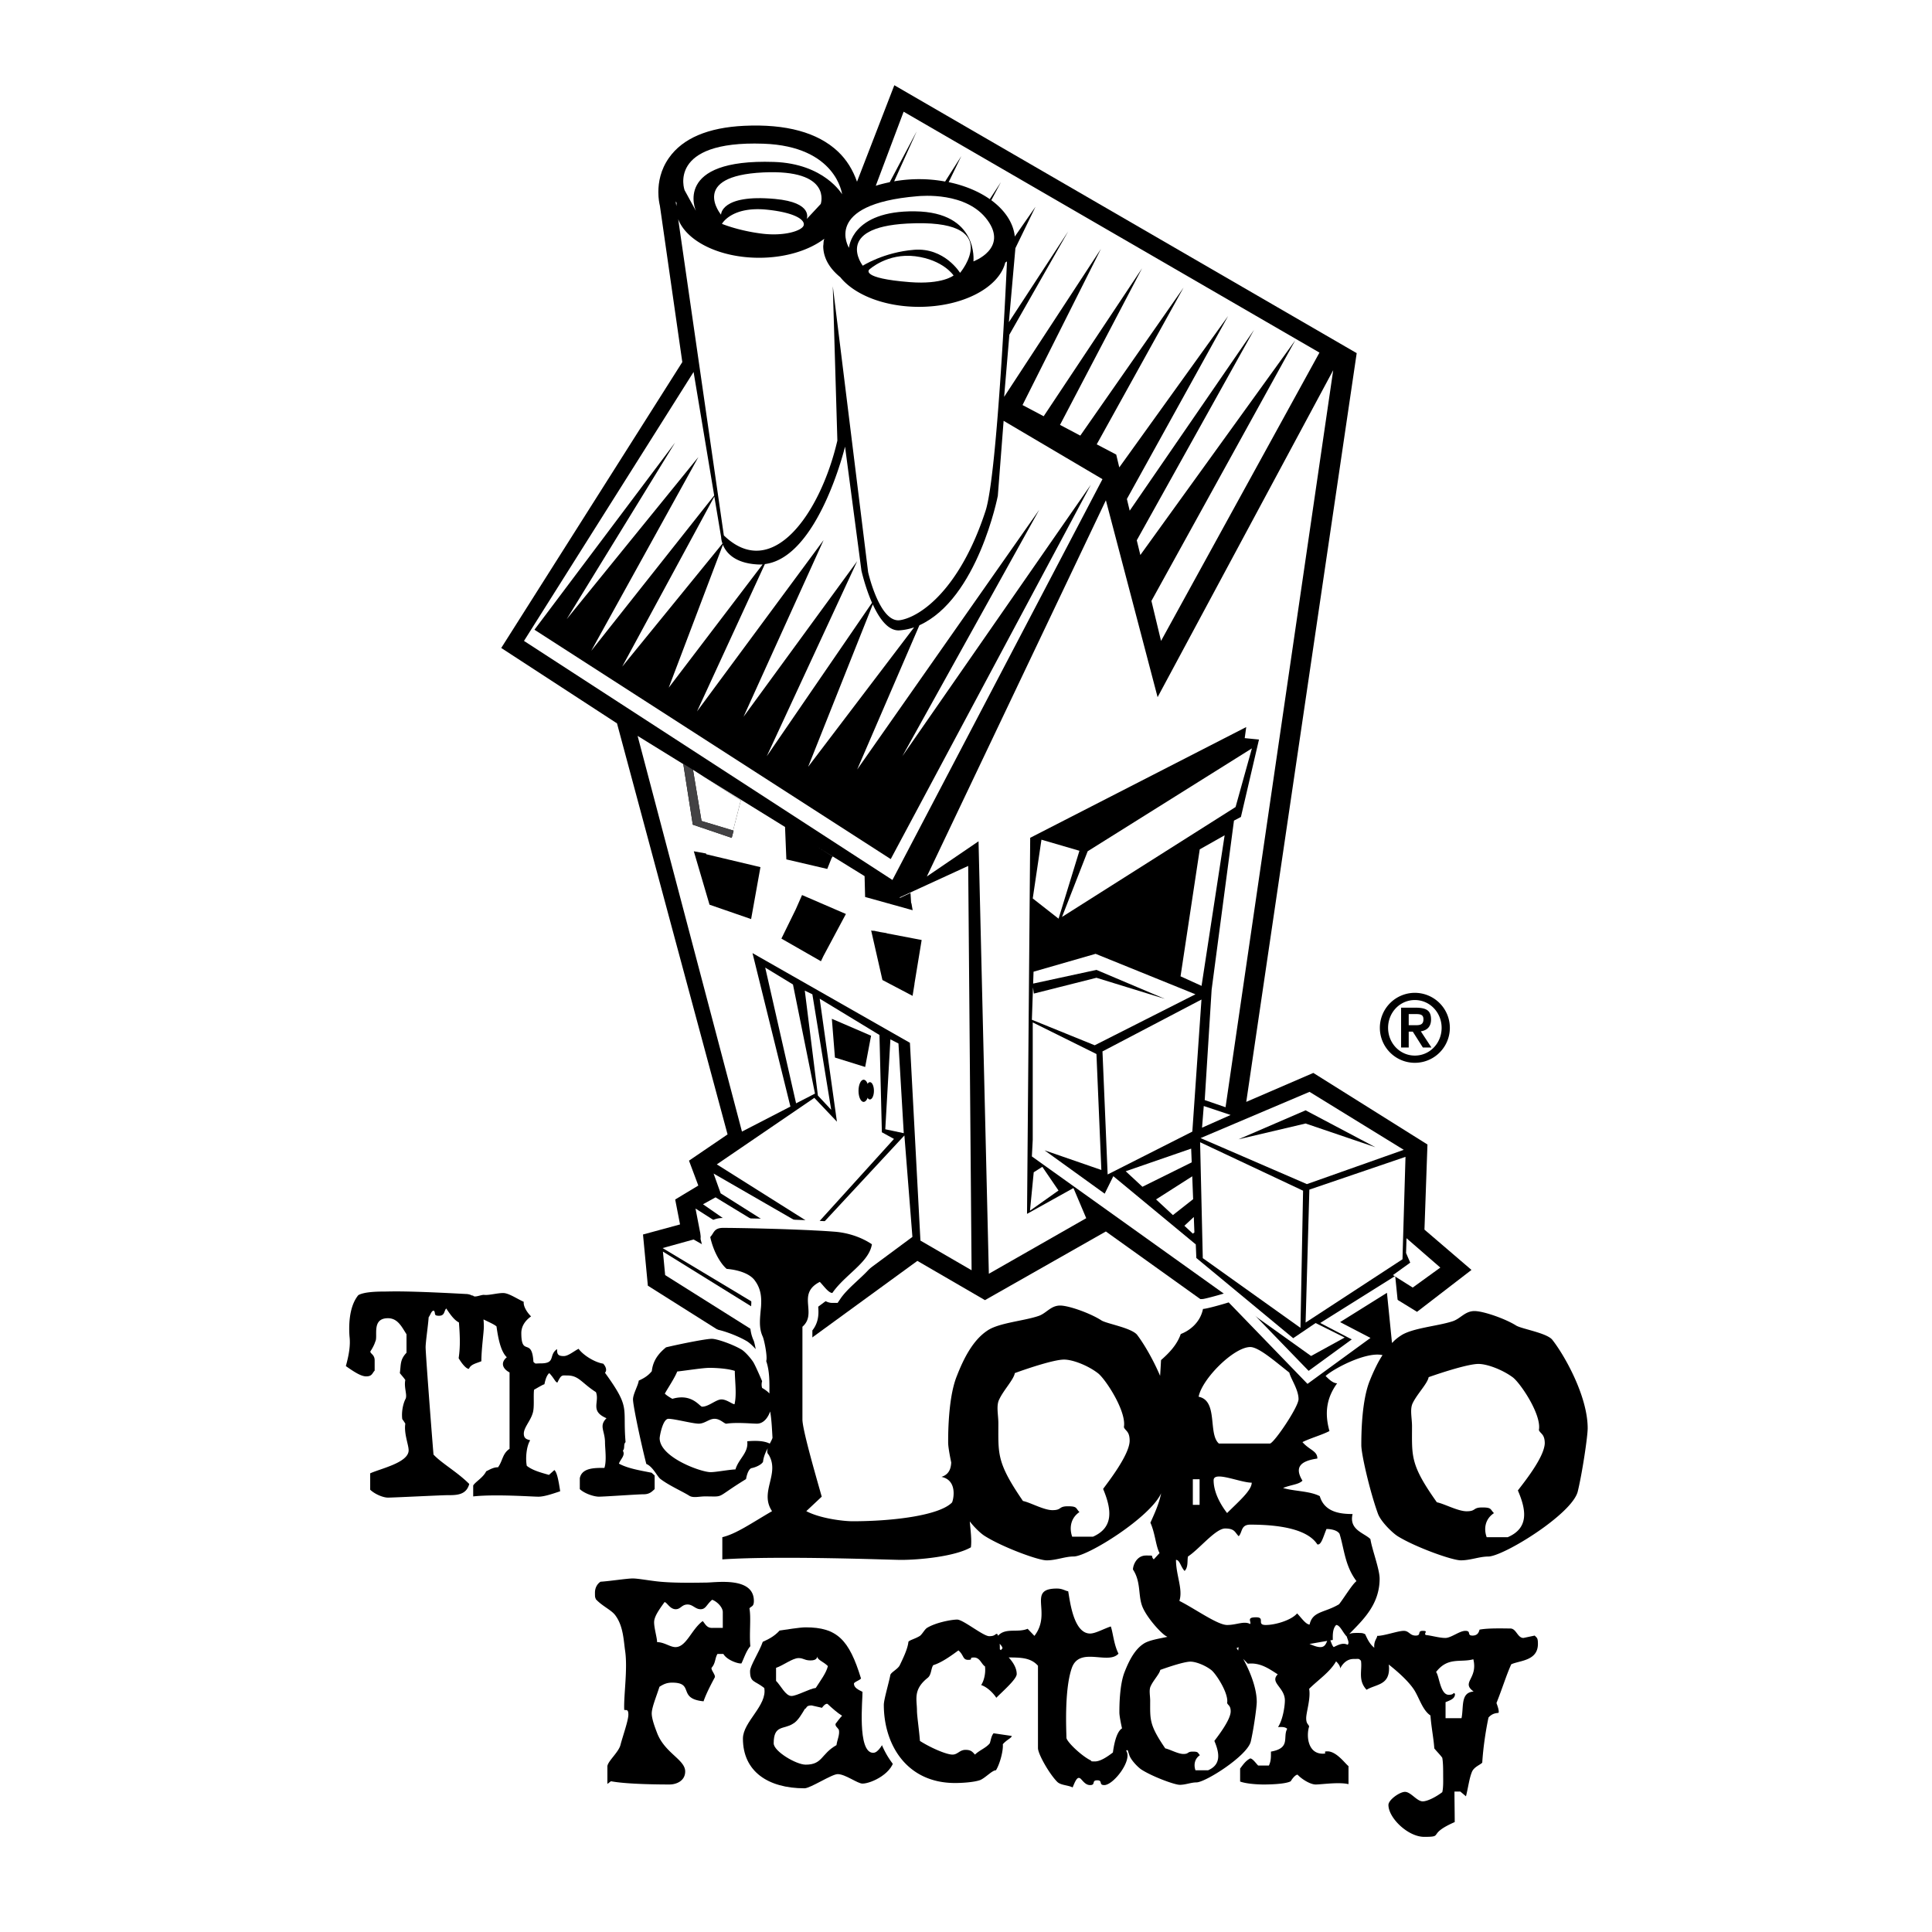
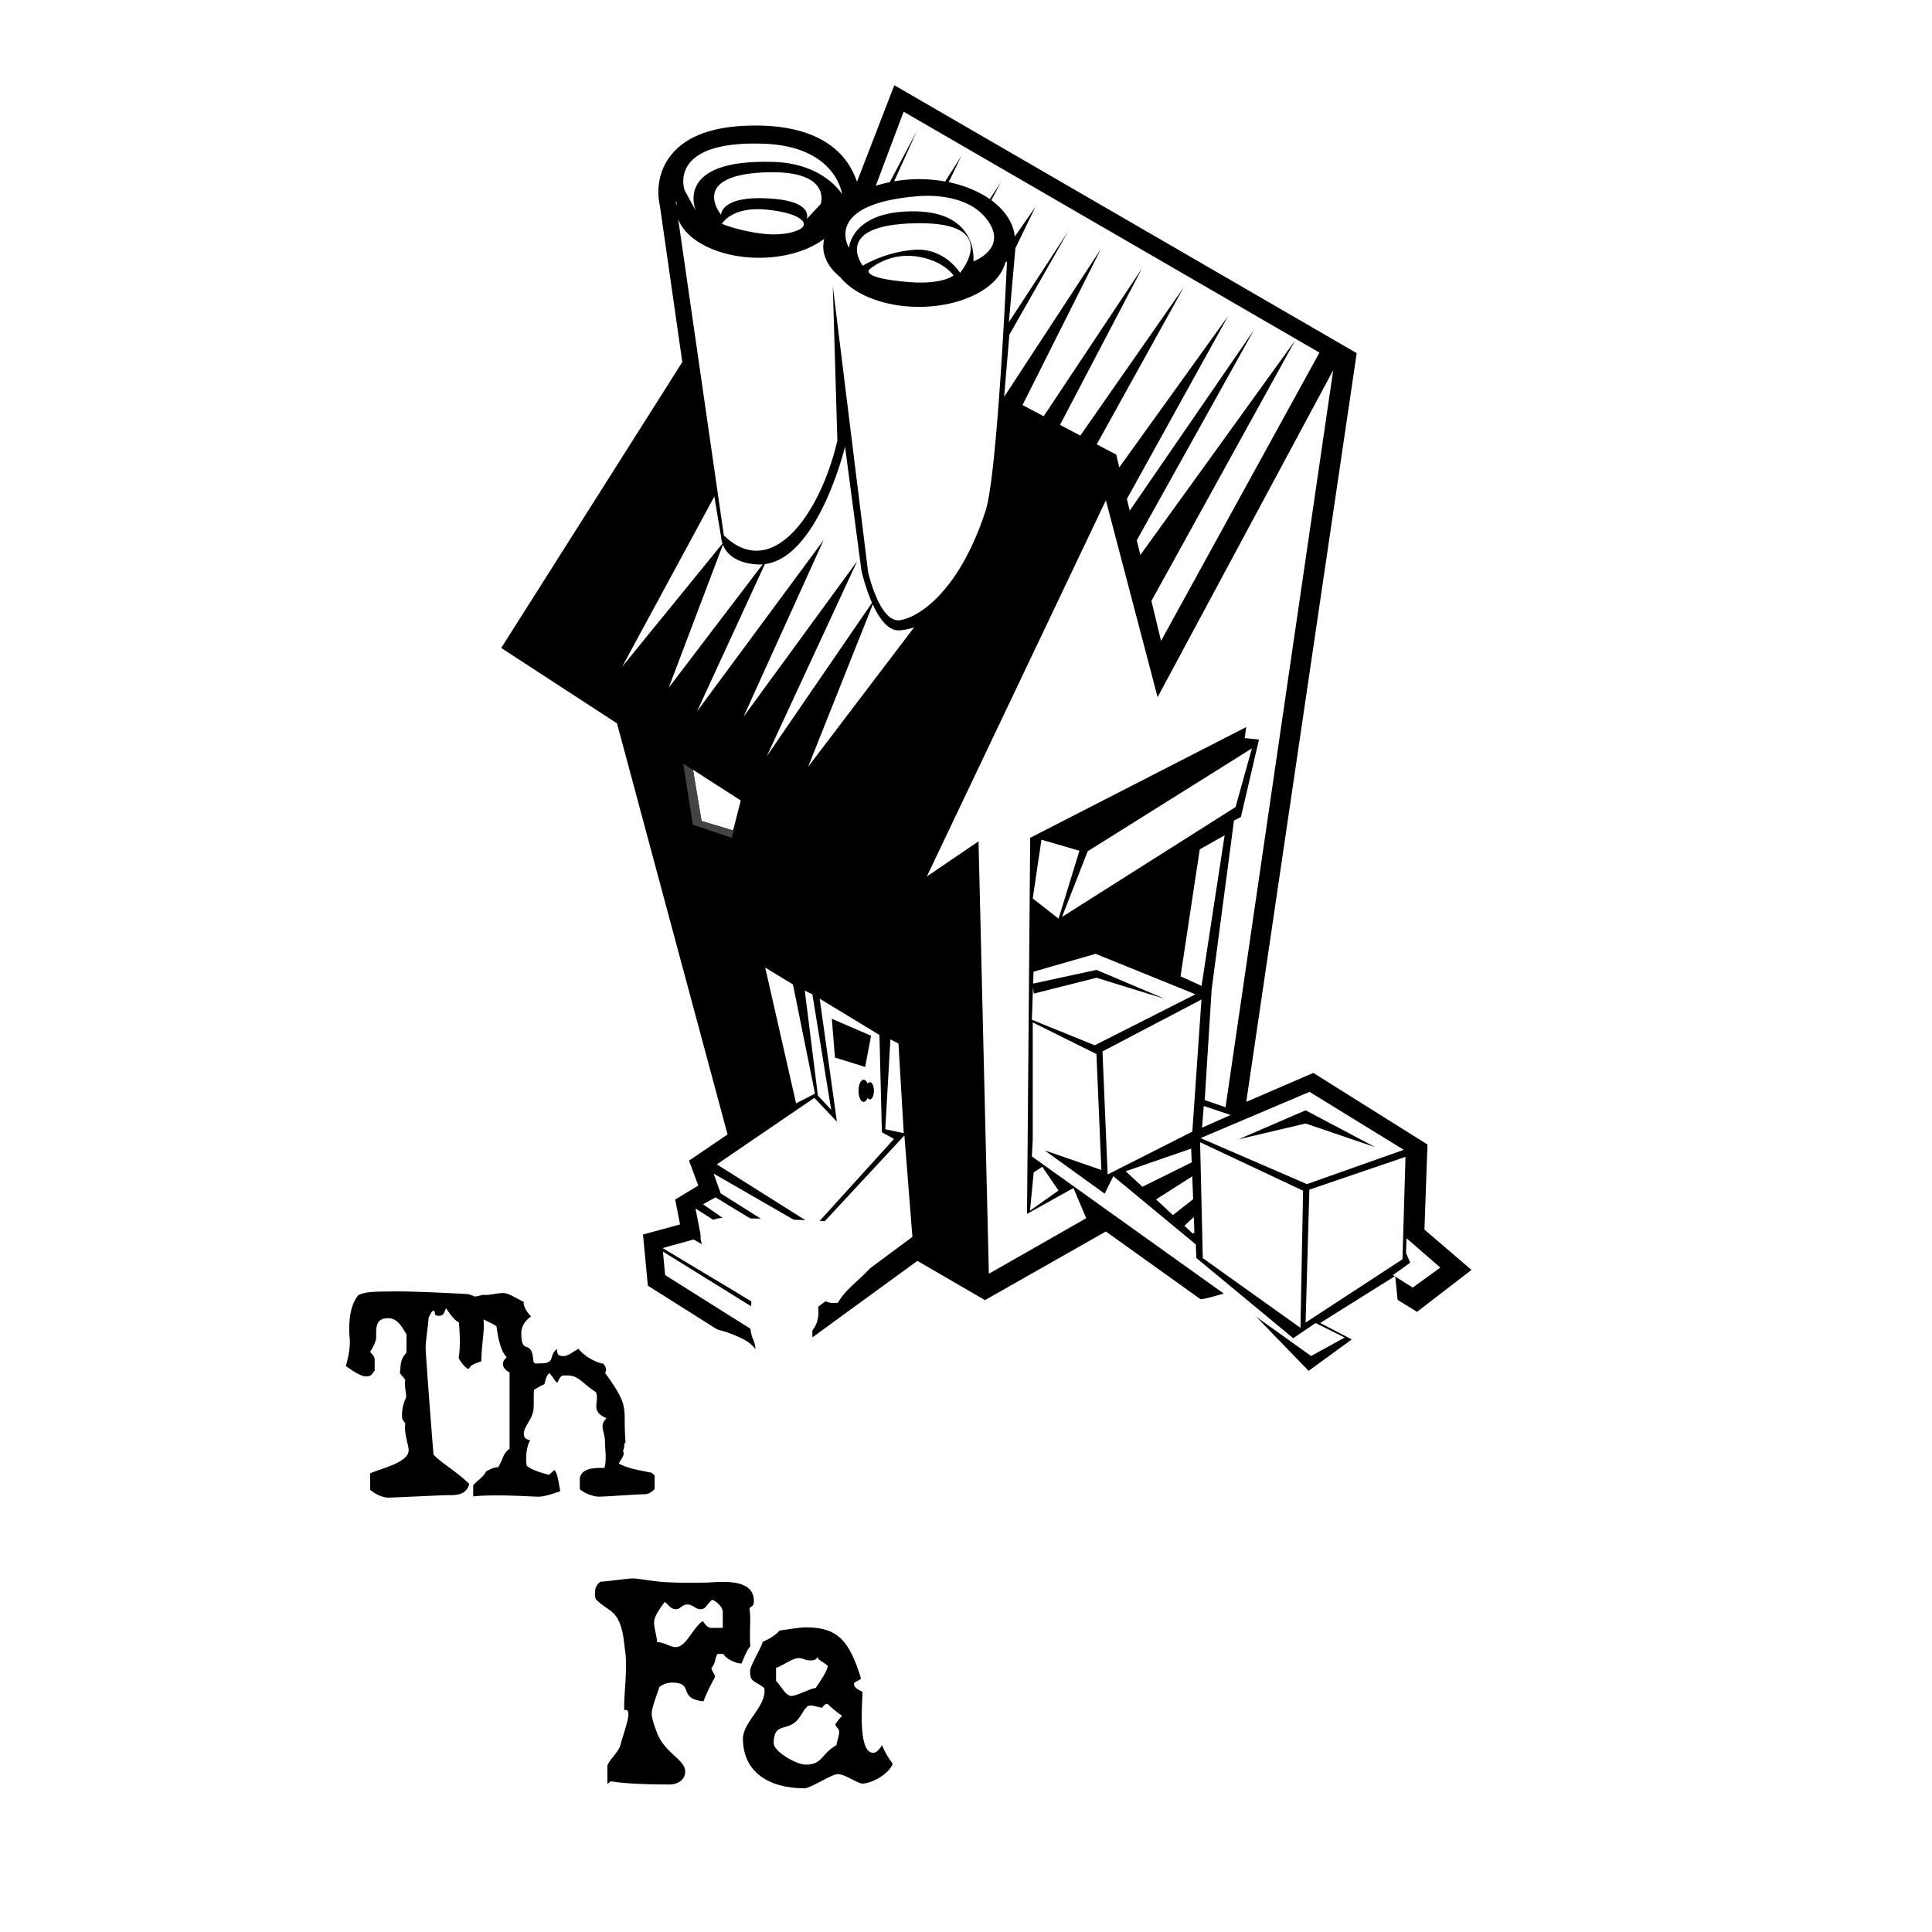
<svg xmlns="http://www.w3.org/2000/svg" width="2500" height="2500" viewBox="0 0 192.756 192.756">
  <g fill-rule="evenodd" clip-rule="evenodd">
    <path fill="#fff" d="M0 0h192.756v192.756H0V0z" />
    <path d="M85.504 18.127c-.405-1.156-1.028-2.185-1.904-3.011-2.022-1.902-5.17-2.762-9.36-2.564-3.597.172-6.12 1.244-7.491 3.188-.853 1.201-1.064 2.457-1.064 3.421 0 .664.093 1.108.154 1.375.008.035 2.06 14.371 2.235 15.589L50.008 64.648s10.496 6.835 11.55 7.523c.334 1.289 11.031 41.009 11.031 41.009l-3.848 2.619.929 2.484-2.307 1.391.485 2.488-3.696 1.004.485 5.107 12.588 7.945 14.301-10.42 6.744 3.916s10.363-5.889 12.062-6.85c1.721 1.229 20.574 14.727 20.574 14.727l7.346-4.033s-3.473-1.793-3.662-1.889c1.75-1.172 2.984-1.998 3.861-2.588l2.926 1.801 5.432-4.182-4.691-4.021c.053-1.398.299-8.492.299-8.492l-11.387-7.141s-4.514 1.953-6.691 2.889c.672-4.549 11.018-74.701 11.018-74.701l-46.13-26.73-3.723 9.623z" />
    <path d="M71.938 21.42s-3.218-3.858 4.205-4.217c6.938-.333 5.743 3.146 5.743 3.146l-1.4 1.502s.702-1.643-3.151-2.002c-5.44-.502-5.397 1.571-5.397 1.571zM86.08 26.51s-2.95-3.807 4.424-4.205c9.875-.529 5.282 4.918 5.282 4.918s-1.551-2.541-4.584-2.301c-3.027.241-5.122 1.588-5.122 1.588zM81.433 125.57l-1.478 1.385-9.816-6.805 1.252-.691 10.042 6.111zM79.312 129.387l-2.575 1.515-10.63-6.381 3.092-.857 10.113 5.723zM103.906 83.776l-.869 5.862 2.576 2.018 2.082-6.774-3.789-1.106zM87.985 112.967l-.241-9.707-5.963-3.621L83.5 111.91l-2.254-2.377-9.729 6.637 9.787 6.166 7.888-8.705-1.207-.664zm-4.683-7.455l-.308-3.867 3.914 1.688-.59 3.119-3.016-.94zm3.49 4.183c-.22 0-.404-.385-.404-.865 0-.479.184-.865.404-.865.22 0 .401.387.401.865-.001.481-.182.865-.401.865zM119.734 113.961l.268 11.564 9.746 6.955.26-13.683-10.274-4.836zM109.307 95.164l-6.19 1.783-.041 1.186 6.317-1.367 6.828 2.892-6.828-2.105-6.245 1.576-.086-.619-.111 3.232 6.268 2.545 10.051-5.086-9.963-4.037z" fill="#fff" />
-     <path d="M96.596 86.395l-6.852 3.146.063.034 1.034-.486.063 1.008.027.004.125.711-4.744-1.321-.052-2.08-4.825-2.982 1.642 1.024-.103.145-.438 1.095-4.081-.952-.132-3.234-8.094-5.003 3.678 2.364-.766 2.987-2.933-.879 2.983.904-.188.716-3.884-1.319-.946-6.041-4.56-2.816 10.412 39.478 4.834-2.496-3.783-15.31 15.707 8.949 1.048 19.732 5.104 2.961-.339-40.339zm-21.657 5.302l-4.15-1.436-1.567-5.328 1.222.22.019.075 5.407 1.286-.931 5.183zm6.967 4.206l-3.945-2.259 1.438-2.934.622-1.412 4.375 1.89-2.252 4.214-.238.501zm9.327 2.265h.008l-.193 1.189-3.007-1.58-1.125-4.942.223.041-.002-.017.672.131.655.108v.019l3.49.667-.721 4.384z" fill="#fff" />
    <path fill="#fff" d="M69.992 81.91l.217.064 2.933.879.766-2.987-3.678-2.365-1.089-.7.851 5.109z" />
    <path d="M87.136 92.859l.002.016.67.115-.672-.131z" />
    <path d="M72.083 54.23a2.107 2.107 0 0 1-.134-.634l-.68-4.057-9.191 16.971 10.005-12.28z" fill="#fff" />
-     <path d="M100.131 41.985l-.578 7.482s-1.994 10.262-7.824 12.915l-6.208 14.389 18.163-25.908-13.659 24.588 18.805-27.087-19.962 37.347-35.546-22.883 14.034-18.673-10.82 17.621L69.677 45.6 58.989 64.931l12.266-15.495-2.056-12.326-16.92 26.834 36.76 23.851 20.955-39.989-9.863-5.821z" fill="#fff" />
    <path d="M76.084 56.313a4.547 4.547 0 0 1-.535 0c-2.283-.136-3.119-1.202-3.425-1.96l-5.407 14.262 9.367-12.302zM91.202 62.589a5.61 5.61 0 0 1-1.477.303c-1.124.065-2.015-1.207-2.646-2.595l-6.452 16.209 10.575-13.917zM82.172 53.885l-7.987 17.622L85.52 55.99l-9.019 19.46 10.5-15.31c-.688-1.563-1.056-3.21-1.056-3.21L84.31 44.562s-2.666 11.04-7.997 11.716l-6.772 14.7 12.631-17.093zM103.135 116.957l-.373 3.834 2.845-2.014-1.613-2.363-.859.543zM122.182 83.337l-2.483 1.403-1.916 12.668 2.096.953 2.303-15.024zM130.652 108.934l-10.871 4.613 10.609 4.592 9.664-3.42-9.402-5.785zm-.392 3.158l-6.695 1.576 6.695-2.891 6.961 3.682-6.961-2.367zM131.258 132l-2.235 1.512-9.664-8.002-.056-1.354-8.227-6.808-.861 1.746-6-4.326 5.668 1.961-.49-11.569-6.356-3.152v11.705l-.086 1.664 27.856 19.91 3.353-1.84-2.902-1.447zM140.328 123.537l-.045 1.477.416.961-1.726 1.242 1.974 1.244 2.754-1.994-3.373-2.93z" fill="#fff" />
    <path d="M104.291 82.887l4.377 1.049 16.408-9.888h-2.416l-18.369 8.839z" />
    <path d="M90.155 11.145l-2.78 7.39c.444-.143.914-.257 1.396-.359l2.694-5.083-2.255 4.997a14.602 14.602 0 0 1 2.482-.216c.902 0 1.776.084 2.603.238a728.97 728.97 0 0 1 1.616-2.539l-1.262 2.6c1.594.332 2.997.924 4.102 1.695l1.109-1.694-.957 1.801c1.338.986 2.199 2.242 2.344 3.625l2.066-2.974-2.006 4.132-.652 7.386 5.92-9.062-5.871 10.311-.521 6.199 9.656-14.758-7.822 15.578 2.111 1.117 9.816-14.762-8.188 15.625 2.025 1.069 10.301-14.765-8.662 15.636 1.945 1.021.305 1.279 10.859-15.104-10.1 18.255.281 1.169 12.408-18.046-11.703 20.999.357 1.467 15.455-21.419-14.35 26.002.959 3.989 15.805-28.765-41.486-24.034zM72.029 22.334s.949-1.785 4.516-1.412c2.846.298 3.789 1.043 3.638 1.56-.146.524-1.896 1.121-4.222.821-2.329-.297-3.932-.969-3.932-.969z" fill="#fff" />
    <path d="M84.703 24.727s.23-3.727 6.589-3.642c6.37.078 5.827 4.994 5.827 4.994s3.49-1.273 1.393-4.126c-2.09-2.851-6.593-2.406-6.978-2.377-9.554.793-6.831 5.151-6.831 5.151zM68.299 18.97s-1.789-4.964 7.861-4.633c7.299.251 7.856 5.048 7.856 5.048s-1.772-3.066-6.804-3.229c-10.131-.332-7.783 4.878-7.783 4.878l-1.13-2.064zM86.724 26.897s1.798-1.676 4.59-1.331c2.794.356 3.824 1.917 3.824 1.917s-1.094.918-4.358.666c-5.011-.393-4.056-1.252-4.056-1.252zM79.426 110.078l1.886-.969-2.197-10.888-2.769-1.686 3.08 13.543zM88.835 103.699l-.51 8.969 1.843.389-.529-8.948-.804-.41zM80.295 98.836l1.307 10.469 1.328 1.422-1.88-11.526-.755-.365zM90.232 113.283l-8.609 9.268.649 2.695-2.252 2.1-.065 1.842-2.966 2.107.196 2.365 13.846-10.254-.799-10.123z" fill="#fff" />
-     <path fill="#fff" d="M81.241 122.875l.455 2.371-9.794-6.185-.706-1.975 10.045 5.789zM79.697 127.15l-.128 1.975-9.616-5.648-.562-2.901 10.306 6.574zM66.14 124.871l.222 2.346 10.563 6.646-.319-2.502-10.466-6.49z" />
+     <path fill="#fff" d="M81.241 122.875l.455 2.371-9.794-6.185-.706-1.975 10.045 5.789M79.697 127.15l-.128 1.975-9.616-5.648-.562-2.901 10.306 6.574zM66.14 124.871l.222 2.346 10.563 6.646-.319-2.502-10.466-6.49z" />
    <path d="M86.164 109.938c.287 0 .516-.496.516-1.104 0-.613-.229-1.113-.516-1.113-.284 0-.51.5-.51 1.113 0 .607.226 1.104.51 1.104z" />
    <path fill="#434244" d="M73.004 83.595l.188-.717-2.983-.904-.217-.064-.851-5.109-.972-.6.006.034.946 6.041 3.883 1.319z" />
    <path fill="#fff" d="M110.51 117.176l8.449-4.276.912-13.177-9.877 5.177.318 7.536.126 3.037.072 1.703zM140.227 115.42l-9.592 3.268-.375 13.263 9.668-6.314.023-.871.043-1.477.233-7.869zM108.518 84.93l-2.561 6.553 17.316-10.966 1.629-5.851-16.384 10.264z" />
    <path fill="#fff" d="M115.494 69.556l-5.16-19.643L92.47 87.448l5.159-3.512 1.029 43.148 9.715-5.545-1.275-3.008-4.631 2.576.316-37.52 21.553-11.048-.15 1.104 1.423.141-1.802 7.723-.694.366-2.228 16.861-.69 11.02 2.078.715 10.741-73.533-17.52 32.62zM67.411 20.098l.067.474c.008-.108.013-.217.037-.322-.065-.09-.104-.152-.104-.152zM100.289 26.199c-.008.04-.016.084-.027.122-.717 2.437-4.277 4.293-8.57 4.293-3.479 0-6.468-1.214-7.867-2.971-.007-.007-.022-.016-.035-.024-.678-.562-1.181-1.205-1.439-1.9a3.283 3.283 0 0 1-.217-1.138v-.001c0-.072.016-.147.021-.225.008-.115.01-.228.033-.336.011-.068.036-.129.05-.197-1.518 1.152-3.86 1.896-6.502 1.896-3.948 0-7.242-1.651-8.073-3.855l4.555 31.556c4.821 4.661 9.64-2.19 11.326-9.464l-.456-15.396 3.524 28.523s1.154 5.144 3.212 4.789c2.064-.35 5.972-3.139 8.505-10.904 1.215-3.729 2.137-24.884 2.137-24.884s-.071.044-.177.116zM119.039 119.643l-.088-2.282-3.611 2.305 1.683 1.564 2.016-1.587zM119.166 122.961l-.059-1.541-.941.875.844.785.156-.119z" />
    <path fill="#fff" d="M118.898 115.967l-.056-1.369-6.53 2.257 1.668 1.549 4.918-2.437zM120.1 110.348l-.172 2.162 2.851-1.268-2.679-.894zM46.356 128.102c-3.224-.176-5.595-.256-7.205-.244l-.808.012c-1.55 0-2.5.148-3.089.492l-.157.088-.113.137c-.926 1.129-1.133 2.76-1.133 3.982 0 .311.015.592.032.834.02.162.027.328.027.492 0 .715-.168 1.441-.358 2.137l-.187.67.572.396c.972.691 1.78 1.213 2.593 1.213.971 0 1.35-.568 1.512-.811l.045-.064c.018-.023.25-.273.25-.273l.029-.418v-1.025c0-.408-.116-.711-.252-.93.124-.244.23-.496.284-.697l-.117.273c.219-.354.236-.742.236-1.127v-.193c0-.182.004-.422.041-.527a.498.498 0 0 1 .151-.014l.135.02c.225.076.452.449.678.809 0 0 .03.045.042.07v1.23c-.478.65-.561 1.244-.605 1.77l-.095.854.231.324.263.322s.036.049.06.078c-.004.031-.009.062-.009.094 0 .314.042.602.076.836l.041.363a4.727 4.727 0 0 0-.408 1.904c0 .18.01.357.033.527l.029.232s.208.309.245.367c0 .043-.01.084-.01.127 0 .617.143 1.217.25 1.684 0 0 .088.471.104.543-.043.062-.242.271-.995.596-.005 0-1.216.451-1.216.451l-1.689.637.069.652v2.062l.312.297c.641.596 1.696 1.045 2.459 1.045l.479-.01 2.492-.107 2.956-.121c.424 0 1.017-.008 1.58-.189v.424l1.095-.119c1.635-.18 4.169-.061 5.534.004l.858.033c.717 0 1.554-.283 2.301-.529l.975-.326s-.027-.201-.059-.402c.082.076.252.238.252.238.672.629 1.862 1.02 2.578 1.02l2.301-.123 2.175-.119c.906 0 1.398-.447 1.66-.684l.403-.363.016-.453v-1.805l-.836-.746-.693-.139a18.121 18.121 0 0 1-1.674-.381c.051-.154.11-.309.11-.492 0-.055-.019-.115-.026-.172.05-.158.062-.293.068-.4l.161-.162-.02-.477-.079-1.986c-.011-1.777-.122-2.549-1.88-5.033.004-.037.022-.076.022-.109 0-.447-.195-.92-.58-1.312l-.235-.236-.326-.049c-.546-.076-1.468-.635-1.789-1.08L58 133.26l-.716.428-.569.334c-.051.027-.107.064-.167.1-.018-.516-.043-1.33-.043-1.33l-1.49.996c-.604.418-.781.93-.875 1.236-.014.002-.027.002-.036.002-.164-.777-.499-1.223-1.074-1.479a3.204 3.204 0 0 1-.034-.549c0-.113 0-.459.562-.865l.935-.682-.816-.814c-.3-.305-.432-.594-.445-.678l-.005.086.031-.639-.591-.422-.617-.312c-.605-.322-1.228-.654-1.854-.654l-1.061.111c-.237.037-.597.096-.718.076-.021 0-.438.053-.659.08-.421-.904-1.039-2.246-1.039-2.246s-.202 1.18-.363 2.063zm1.529.459l.277.594-.277-.594zm-8.321 10.585l.029-.051c-.029.047-.04.121-.068.176a1.87 1.87 0 0 0 .039-.125zm4.89-7.029c.117.131.244.244.364.348.03.447.068.898.068 1.344 0 .518-.034 1.029-.113 1.549l-.051.348.178.303c.973 1.652 1.738 1.566 1.99 1.535l.592-.062s.136-.357.187-.473c.073-.043.236-.1.358-.143l1.013-.383-.03-.674c0-.326.021-.701.045-1.08.088.234.17.469.279.678a1.715 1.715 0 0 0-.146.85c.048.439.282.842.653 1.172v6.664c-.373.391-.546.818-.681 1.154-.042.104-.091.176-.133.268-.316.09-.6.205-.776.295l-.104.053.048-.016-.376.141-.21.375c-.086.182-.342.404-.556.59a24.845 24.845 0 0 0-1.653-1.332c-.462-.34-.874-.662-1.201-.967-.313-3.812-.756-9.766-.756-10.232l.142-1.414s.042-.383.082-.768c.047.008.069.025.121.025.252-.001.467-.064.666-.148zm11.322 6.781l.479-.082.317-.602c.01.004.036.004.036.004.371 0 .506.105 1.039.553.24.199.55.443.912.697 0 .088-.01.188-.024.314-.014.141-.03.307-.03.492 0 .469.134 1.039.693 1.541a1.86 1.86 0 0 0-.073.49c0 .311.069.586.124.816.06.256.12.492.12.793l.028.65c.014.25.035.564.035.857l-.001.066c-1.005.072-2.271.387-2.551 1.799l-.021.094v1.26-.01c-.235-1.562-.41-2.283-.903-2.713l-.655-.57-.78.691a5.25 5.25 0 0 1-1.03-.404c0-.043-.01-.074-.01-.115 0-.516.104-1.076.241-1.291l.636-.998-.958-.373s-.046-.025-.069-.031c.06-.125.135-.264.202-.371.189-.324.402-.688.536-1.119.147-.396.171-.906.171-1.418l-.003-.289.01-.389c.175-.098.352-.191.352-.191.134-.039.488-.137.488-.137s.024-.076.034-.115c.179.092.396.144.655.101zM39.15 127.857zM61.407 156.66l-1.784.186-.23.123c-.64.404-1.022 1.125-1.022 1.934 0 .443.011.65.128.914l.057.158.162.238c.388.426.826.73 1.212 1.004.273.188.582.404.679.541.495.693.609 1.641.704 2.48l.078.594c.058.408.078.865.078 1.34 0 .73-.047 1.512-.1 2.23-.041.672-.082 1.309-.082 1.873 0 .127.002.244.004.359l.033.814s.153.02.305.043c-.1.414-.278.992-.393 1.359l-.295 1.006c-.047.17-.342.543-.537.791-.409.518-.8 1.008-.8 1.602 0 .016.006.031.006.047v3.66s1.602-1.201 1.603-1.207c1.685.246 4.414.279 5.584.279 1.268 0 2.554-.787 2.554-2.291 0-1.008-.708-1.662-1.388-2.297-.576-.533-1.172-1.086-1.485-1.895-.139-.367-.466-1.227-.466-1.598 0-.256.261-1.004.437-1.502 0 0 .083-.238.155-.475.15-.068.285-.107.458-.107.286 0 .393.027.436.041.02.053.049.115.049.115.278.729.727 1.52 2.546 1.701l.786.082.25-.754c.167-.492.521-1.246 1.055-2.23l.031-.061.022-.061c.057-.145.077-.283.077-.414 0-.316-.122-.574-.23-.783.026-.059.061-.113.086-.17.682.447 1.519.691 1.994.596l.501-.098.433-.969c.147-.35.317-.748.506-.965l.281-.318-.038-.422a8.464 8.464 0 0 1-.04-.914c0-.277.008-.561.013-.836.01-.279.018-.553.018-.812 0-.254-.037-.471-.051-.701.225-.234.421-.58.421-1.166 0-.779-.278-1.445-.799-1.938-1.187-1.113-3.254-.98-4.494-.902l-.422.021c-1.942.027-3.306.023-4.522-.084l-1.333-.168c-.611-.084-1.138-.16-1.5-.16-.376.003-1.003.079-1.731.167zm7.138 4.463l.057-.039c.046.025.129.074.129.074.098.059.228.127.361.189-.361.361-.68.752-.939 1.123-.213.295-.598.832-.762.875-.078-.006-.277-.09-.406-.146a5.075 5.075 0 0 0-.561-.203c-.011-.057-.028-.186-.028-.186-.066-.326-.147-.736-.147-.957 0-.115.114-.336.266-.574.241.146.537.262.902.262.568 0 .938-.27 1.128-.418zm2.579-.127v.434l-.055-.072s-.075-.09-.147-.18c.075-.059.146-.121.202-.182zm-12.626-1.176z" />
    <path d="M78.203 161.621l-.9.131-.249.262c-.409.455-.861.66-1.261.842l-.491.23-.136.398c-.135.387-.379.869-.617 1.336-.453.877-.707 1.396-.707 1.908 0 1.275.512 1.672 1.185 2.053 0 0 .119.082.224.15-.094.482-.478 1.062-.873 1.635-.581.842-1.246 1.801-1.246 2.893 0 3.672 2.732 5.947 7.132 5.947.513 0 1.104-.293 2.107-.816.381-.197 1.004-.52 1.237-.588.216.027.718.285.999.43.525.27.979.506 1.441.506 1.212 0 4.178-1.297 4.178-3.707 0-.818-.496-2.193-1.433-2.658l-.88-.432-.441.883c-.125.236-.224.418-.316.568-.101-.369-.192-1.039-.192-2.27 0-.506.017-1.105.049-1.82l.045-1.385s-.128-.051-.25-.094c.177-.119.393-.27.393-.27l-.349-.576c-1.152-3.766-2.523-5.809-6.471-5.809-.483.001-1.235.109-2.178.253zm.642 5.195c.257-.145.683-.375.846-.4a.49.49 0 0 1 .176.047c.199.078.503.188.989.188.211 0 .372-.047.538-.09-.154.273-.345.57-.53.852 0 0-.057.082-.094.141-.3.092-.607.205-.938.342-.216.092-.548.225-.75.291a4.22 4.22 0 0 1-.391-.49s-.138-.166-.273-.334v-.346l.427-.201zm2.429 4.09a.542.542 0 0 1-.149.145l.01-.027s-.046.043-.062.053l-.001.002c.092-.075.202-.173.202-.173zm-.304.258l-.317.264s.155-.131.317-.264zm.076.018l1.322.301s.087-.102.16-.191c.027.021.046.045.073.066l-.14.193-.055.189a1.268 1.268 0 0 0-.038.32c0 .408.198.701.346.873-.021.109-.057.242-.087.354 0 0-.024.121-.048.213a6.313 6.313 0 0 0-1.137 1.027c-.387.439-.479.545-1.062.545-.498 0-1.911-.82-2.195-1.26.009-.283.045-.406.061-.443.057-.031.209-.074.323-.105.276-.08.651-.193 1.035-.43.617-.336 1.048-.998 1.442-1.652z" fill="#fff" />
    <path d="M88.356 173.459c-.24.473-.706 1.42-1.237 1.42-1.625 0-1.037-5.432-1.069-6.086-.409-.205-.88-.412-.851-.855.236-.236.469-.236.705-.471-1.18-3.871-2.388-5.107-5.523-5.107-.588 0-1.948.229-2.6.32-.59.65-1.235.916-1.679 1.123-.357 1.031-1.268 2.391-1.268 2.926 0 1.148.438.912 1.416 1.68.324 1.744-2.128 3.369-2.128 5.051 0 3.279 2.508 4.959 6.143 4.959.593 0 2.716-1.414 3.312-1.414.763 0 1.978.945 2.474.945.858 0 3.193-1.061 3.193-2.719-.002-.588-.413-1.536-.888-1.772zM77.428 166.4c.709-.236 1.654-.973 2.245-.973.504 0 .591.234 1.184.234.586 0 .682-.234.682-.471-.06.412.586.562 1.06 1.035-.155.678-.74 1.447-1.21 2.182-.595.061-1.892.801-2.425.801-.588 0-1.06-1.035-1.536-1.508v-1.3zm6.263 6.172c.119.477-.175 1.035-.235 1.539-1.568.883-1.361 1.949-3.075 1.949-.944 0-3.19-1.328-3.19-2.129 0-1.861 1.005-1.359 1.918-1.951.508-.264.952-1.09 1.186-1.475.232-.086.086-.354.677-.354l1.038.236s.319-.479.557-.385c.444.416.978.887 1.447 1.18-.233.24-.469.564-.646.797-.061.24.176.359.323.593z" />
    <path d="M70.278 122.553l-.363.529-.019.543.143.561c0 .006.398 1.1.398 1.1.274.613.743 1.467 1.414 2.053l.245.217.324.025c1.156.094 1.9.465 2.097.766.433.594.482 1.168.423 1.982l-.04.488c-.031.355-.066.73-.066 1.115 0 .592.075 1.207.361 1.822.055.129.132.482.202.85-.284-.318-.591-.607-.854-.775-.935-.568-2.733-1.242-3.526-1.242-.8 0-3.714.615-4.794.871l-.219.053-.18.143c-.667.553-1.409 1.359-1.679 2.641-.22.229-.463.387-.832.555l-.377.174-.189.6-.196.547c-.178.445-.384.955-.384 1.451 0 .809.897 4.875 1.363 6.688l.12.479s.474.193.483.193c.144.068.424.469.558.662l.571.672c.608.475 1.437.914 2.106 1.268l.87.477c.577.359 1.186.301 1.669.254l.412-.029.585.004c1.07.02 1.282-.047 2.243-.705l2.155-1.398.101-.426a2.58 2.58 0 0 1 .101-.402c.154-.047.305-.107.462-.18l-.109.482c-.12.508-.259 1.078-.259 1.682 0 .332.05.68.162 1.037-.307.18-.618.367-.618.367-1.334.805-2.386 1.441-3.304 1.66l-.762.182v4.051l1.055-.068c4.684-.314 12.811-.086 16.288.014l1.465.037c1.751 0 5.576-.287 7.477-1.387l.424-.246.066-.486c.012-.109.012-.223.016-.338 1.85 1.127 5.426 2.502 6.559 2.502.596 0 1.146-.117 1.625-.223.391-.082.752-.162 1.068-.162 1.201 0 4.398-1.785 6.82-3.766.16.408.271.861.377 1.305.027.135.061.26.098.389h-.07c-1.498 0-2.289 1.383-2.289 2.385v.301l.162.246c.352.527.42 1.125.494 1.816.049.473.105.965.258 1.453.242.762.855 1.646 1.475 2.367-.346.111-.664.242-.93.424-.441.299-.801.703-1.111 1.135-.186-.436-.293-.906-.391-1.377l-.512-2.098-.98.473-.848.336c-.279.117-.754.318-.91.322-.115 0-.682-.145-1.145-3.018l-.199-1.139s-.533-.041-.713-.057c-.029-.008-.074-.027-.074-.027-.234-.094-.621-.25-1.178-.25-.611 0-1.496.074-2.064.686-.426.453-.516 1-.516 1.541 0 .209.012.418.025.619.016.225.029.441.029.662 0 .15-.008.303-.029.453-.045-.049-.119-.121-.119-.121l-.621.254c-.252.104-.572.105-.949.109-.346.008-.764.021-1.188.129l-.055-.105-.479.295s-.564.193-.695.236c0 0 0-.002-.006-.002l.021-.008s-.021.004-.031.004c-.227-.082-.795-.443-1.152-.67-.98-.627-1.562-.98-2.12-.98-.66 0-2.438.297-3.535.979-.279.174-.469.43-.638.652 0 0-.098.125-.14.172-.094.049-.455.223-.455.223-.343.145-.7.289-.929.637l-.14.211-.02.248c-.036.477-.484 1.41-.703 1.857l-.044.094c-.019.018-.271.232-.271.232-.31.242-.658.518-.765.996-.004.033-.279 1.166-.279 1.166-.244.982-.396 1.607-.396 2.027 0 4.23 2.539 8.783 8.103 8.783.317 0 1.931-.02 2.857-.357l.027-.012.029-.012c.344-.152.66-.398.938-.613l.428-.309-.203.035.436-.076.404-.393c.379-.611.736-1.746.809-2.656l.186-.158c.271-.195.723-.514.723-1.131v-.855l-3.135-.461-.35.348c-.357.355-.484.844-.566 1.18-.113.1-.26.199-.428.305-.047.031-.1.062-.145.096-.246-.127-.556-.211-.973-.211-.592 0-.982.25-1.217.402l-.106.062c-.29-.023-1.296-.402-2.294-.973l-.113-1.119-.125-1.285-.032-.668a8.188 8.188 0 0 1-.021-.504c0-.504.125-.838.744-1.334.487-.371.62-.918.713-1.275l.003-.016a8.868 8.868 0 0 0 1.525-.869c.214.279.564.572 1.189.572.122 0 .336-.006.566-.09.037.055.092.115.141.174-.02.398-.137.758-.221.877l-.754 1.088 1.254.412c.404.137.863.66.975.842l.639 1.074 1.373-1.334c1.152-1.111 1.863-1.828 1.863-2.613 0-.156-.031-.316-.061-.477.074.033.143.072.205.107v7.756c0 1.008 1.355 3.215 2.209 4.066.412.412.939.527 1.365.621l1.246.342.449-.621c.244.15.541.271.914.271.273 0 .508-.072.707-.186.203.113.434.186.709.186 1.064 0 2.125-1.166 2.691-2.1.201.182.379.332.508.412 1.066.68 3.496 1.658 4.332 1.658l1.08-.145.578-.092c.617 0 2.033-.688 3.377-1.605v1.219l.65.238c.93.336 2.389.357 2.674.357 2.393 0 2.996-.344 3.197-.455l.242-.135.033-.057c.518.342 1.139.646 1.727.646l.807-.053c.643-.051 1.707-.139 2.229-.008l1.229.307v-3.561l-.391-.297-.205-.207c-.512-.547-1.373-1.469-2.49-1.469-.129 0-.432.012-.715.17-.027-.018-.049-.039-.074-.062-.121-.17-.174-.463-.174-.754 0-.197.021-.391.072-.545l.127-.383-.109-.158s-.227-.449-.26-.51l-.002-.076.109-.703c.105-.523.223-1.141.223-1.74 0-.023-.008-.051-.008-.076.256-.23.547-.498.547-.498.266-.229.535-.469.795-.715l.316 1.586 1.309-2.375c.035-.068.117-.178.209-.27-.002.131-.014.268-.014.41 0 .668.117 1.465.824 2.219l.473.508.752-.33.623-.271c.527-.195 1.287-.486 1.736-1.234.449.426.811.832 1.037 1.174l.436.822c.279.582.602 1.223 1.104 1.717.059.49.371 3.148.371 3.148l.158.234s.535.627.643.75c.043.4.043.947.043 1.344 0 0 .006.418.006.52 0 .197-.008.406-.021.6-.422.271-.799.434-.977.475a3.694 3.694 0 0 1-.32-.238c-.383-.307-.861-.689-1.508-.689-.971 0-2.643 1.129-2.643 2.289 0 1.91 2.475 4.174 4.562 4.174 1.014 0 1.564-.029 2.035-.695.074-.107.254-.359 1.406-.865l.596-.26-.018-2.047c.361.305.766.639.766.639l.568-2.596c.098-.5.186-.928.32-1.256v-.008c.043-.064.23-.18.334-.238l.908-.771-.141-.24c.082-1.234.281-2.67.545-4.006.031-.012.062-.016.109-.023l.693-.102.174-.449a1.21 1.21 0 0 0 .127-.557c0-.252-.074-.537-.17-.84l.566-1.518.609-1.578c.111-.035.227-.068.227-.068.871-.23 2.676-.701 2.676-2.762 0-.715-.135-1.07-.551-1.469l-.439-.426-.531.098s-.426.094-.76.164a.135.135 0 0 0-.016-.027c-.227-.301-.652-.867-1.439-.867l-.365-.002c-.768-.01-2.059-.023-2.895.139l-.561.105-.043.133a1.543 1.543 0 0 0-.625-.135c-.531 0-1.018.242-1.449.455-.186.094-.463.232-.572.25-.248-.004-.6-.07-.943-.143 0 0-.107-.016-.15-.021-.002-.006-.004-.016-.008-.021-.328-.52-.934-.52-1.133-.52-.367 0-.668.113-.9.307a1.675 1.675 0 0 0-.99-.307c-.4 0-.887.119-1.447.26-.426.107-.957.238-1.207.238h-.551c-.027-.01-.047-.02-.102-.039.98-1.16 1.881-2.645 1.881-4.678 0-.697-.275-1.654-.541-2.578-.164-.566-.328-1.152-.377-1.51l-.064-.414-.221-.148-.818-.598c-.578-.357-.736-.5-.736-.73 0-.07.016-.145.037-.242 0 0 .199-.834.26-1.068.125.406.254.793.373 1.133.398 1.094 1.754 2.363 2.398 2.766 1.783 1.096 5.66 2.547 6.807 2.547.604 0 1.15-.115 1.637-.215.395-.084.766-.16 1.09-.16 1.381 0 4.441-1.867 6.16-3.123 2.25-1.637 3.516-3.053 3.76-4.207.428-1.775.998-5.479.998-6.469 0-3.605-2.541-7.943-3.773-9.479l-.023-.031-.031-.029c-.25-.266-.615-.486-1.137-.701-.004 0-1.672-.535-1.672-.535-.357-.102-.846-.24-.977-.309l.045.027c-1.15-.727-3.551-1.613-4.711-1.613-.885 0-1.477.42-1.91.727-.229.156-.42.297-.6.346-.521.166-1.168.295-1.859.432-1.094.215-2.201.451-3.051.859-.146-1.482-.49-4.881-.49-4.881l-7.479 4.686s2.338 1.221 3.145 1.639c-1.398 1.023-3.457 2.52-4.303 3.139-1.023-1.055-7.695-7.949-7.695-7.949l-.577.178c-.758.234-2.035.58-2.301.605l.033-.002-.779.029-.191.768c-.24 1.207-1.369 1.686-1.59 1.77l-.434.164-.154.434c-.258.736-.771 1.33-1.34 1.857-.502-.898-.98-1.639-1.332-2.088l-.025-.033-.027-.031c-.539-.582-1.494-.895-2.785-1.268-.35-.104-.832-.24-.961-.314-1.094-.715-3.48-1.621-4.633-1.621-.889 0-1.477.428-1.906.746-.227.16-.416.297-.588.35-.51.166-1.15.299-1.832.439-1.295.266-2.646.541-3.512 1.143-1.735 1.156-2.723 3.268-3.386 4.977-.455 1.113-.756 2.732-.875 4.797l-.06 2.139v.07c0 .393.1 1.078.292 2.033-.026.35-.13.398-.264.438l-3.741 1.131 3.829.781c.252.057.314.156.336.203.071.125.094.295.094.461 0 .125-.017.242-.033.346-.943.729-4.296 1.467-9.056 1.467-.566 0-1.726-.127-2.778-.4.132-.127.812-.76.812-.76l-.181-.619c-.607-2.133-1.873-6.578-1.873-7.393v-8.881c.479-.605.606-1.266.606-1.838 0-.238-.017-.455-.036-.652l-.005-.088a5.601 5.601 0 0 1-.021-.451.96.96 0 0 1 .101-.473c.138.152.28.299.28.299.129.115.525.457 1.069.457h.524l.292-.432c.336-.49.789-.939 1.179-1.316l.501-.469c1.084-1.002 2.203-2.037 2.427-3.479l.097-.627-.522-.348c-1.186-.795-2.668-1.293-4.177-1.416l-2.106-.131-.502-.025-3.149-.121-.98-.029-3.123-.066-1.153-.016c.007.002-.186 0-.186 0-1.242-.001-1.665.674-1.888 1.036zm-1.456 15.119c.75-.102 1.595-.209 1.979-.209.468 0 1.056.037 1.556.111l.011.234c.017.297.029.605.034.906-.138-.031-.271-.086-.42-.086-.508 0-.952.244-1.343.455a5.325 5.325 0 0 1-.378.189c-.419-.346-1.201-.887-2.426-.83.14-.24.255-.459.377-.693l.61-.077zm2.156 5.004c.102-.053.26-.127.311-.133.059.002.22.105.308.162.241.162.646.432 1.172.283l-.121.025c.23-.035.516-.043.801-.049.016.131.126.957.126.957.002.031.002.07.002.102 0 .248-.128.467-.425.906a7.261 7.261 0 0 0-.448.754c-.372.043-1.81.203-1.81.203-.83-.006-4.092-1.414-4.092-2.398.019-.182.124-.621.236-.904.292.045.677.121.97.18.814.16 1.332.266 1.706.266.54-.001.96-.208 1.264-.354zm35.178-6.039c.6 0 1.885.469 2.771 1.143.582.441 2.242 3.105 2.242 4.262 0 .061-.006.117-.014.168l-.072.385.117.137.406.631c.09.092.109.113.109.375 0 .352-.295 1.33-2.254 3.949l-.551.742.232.506c.383.918.539 1.578.539 2.066 0 .766-.396 1.092-.873 1.328h-.959a.891.891 0 0 1 .404-.65l.879-.602-.74-.918-.105-.129c-.395-.557-.822-.734-1.746-.734-.654 0-.99.139-1.324.359 0 0-.006.008-.016.012-.023 0-.201.016-.201.016-.334 0-1.004-.27-1.49-.465a10.58 10.58 0 0 0-.82-.307c-1.953-2.879-2.102-3.777-2.102-5.852l.006-1.057-.045-.859a8.166 8.166 0 0 1-.037-.654c0-.184.018-.34.062-.422l.012-.025.012-.025c.15-.326.428-.715.689-1.09.285-.41.516-.779.689-1.146 1.893-.67 3.614-1.144 4.18-1.144zm18.576-1.254c.459.07 1.832 1.172 2.57 1.76 0 0 .281.227.498.398.082.219.184.439.293.672.203.43.449.955.469 1.336-.16.627-1.605 2.838-2.211 3.486h-4.213c-.092-.318-.148-.85-.18-1.178-.098-.951-.238-2.264-1.139-2.992.79-1.492 3.031-3.47 3.913-3.482zm14.471-2.945zm-.635.478zm-16.392 15.457c.287.062.611.141.854.205.105.029.203.045.307.074a27.11 27.11 0 0 1-.734.754 4.631 4.631 0 0 1-.427-1.033zm14.031-12.018c-.205.455-.434.957-.434.957-.619 1.463-.947 3.844-.947 6.867 0 .912.633 3.713 1.295 5.889h-1.174c-1.664 0-2.137-.43-2.322-1.074l-.121-.408-.369-.189c-.34-.176-.709-.287-1.09-.379l.141-.137-.4-.662c-.164-.275-.193-.395-.201-.451.098-.057.357-.184.988-.273l.846-.121v-.855c0-.631-.273-1.039-.586-1.338.451-.164.9-.338 1.27-.533l.705-.371-.219-.77a5.3 5.3 0 0 1-.221-1.465c0-.885.273-1.674.838-2.453l.971-1.346s-.436-.049-.869-.105a11.696 11.696 0 0 1 1.899-.783zm11.293.713c.607 0 1.918.461 2.824 1.129.584.426 2.252 3.014 2.252 4.137 0 .055 0 .113-.008.16l-.076.396.121.139.418.623s.068.078.07.078l.006.012.023.25-.037.223c-.275 1.086-1.746 2.988-2.232 3.617l-.568.75.24.512c.365.844.545 1.504.545 2.006 0 .209-.031.387-.09.541-.119.297-.404.533-.826.74h-.955a.853.853 0 0 1 .395-.594l.908-.602-.77-.93-.104-.127c-.395-.543-.82-.717-1.75-.717-.648 0-.984.131-1.314.346 0 0-.014.008-.025.018l-.223.012c-.34 0-1.018-.262-1.514-.453a12.425 12.425 0 0 0-.838-.301c-1.961-2.807-2.111-3.676-2.111-5.689v-1.043l-.043-.852c-.018-.205-.039-.443-.039-.639 0-.168.016-.314.059-.391.176-.354.449-.736.719-1.104.293-.402.551-.771.729-1.131 1.902-.655 3.634-1.116 4.214-1.116zm-48.729 25.196h.004c-.004.002-.039.016-.041.018.01-.009.022-.012.037-.018zm1.696 1.617c.006.01.033.086.061.141-.307.131-1.355.576-1.455.621-.016-.09-.043-.189-.043-.189l.178-.426c.224-.028 1.216-.143 1.259-.147zm23.818-9.912c.281-.281.402-.611.48-.822l.018-.045c4.213.008 5.455.953 5.82 1.52l.209.324.379.096c.902.232 1.379-.451 1.67-1.102.084.326.166.654.166.654.217.951.477 2 1.076 3.051a23.2 23.2 0 0 0-.674.945l-.496.699a8.032 8.032 0 0 1-1.039.461c-.498.184-1.064.4-1.508.83a702.897 702.897 0 0 0-1.023-1.141l-.699.887c-.281.33-1.254.68-2.027.771-.215-.455-.678-.729-1.316-.729-.441 0-.996.057-1.352.502-.02.025-.023.053-.043.08a6 6 0 0 0-.658.078c-.285.055-.559.107-.838.107-.402-.018-1.742-.816-2.541-1.293 0 0-.631-.354-1.16-.654 0-.076.035-.15.035-.225a6.47 6.47 0 0 0-.146-1.258l.273-.271c.52-.523.562-1.201.576-1.629.369-.289.74-.619 1.137-.992.5-.467 1.332-1.25 1.66-1.326.148.002.211.014.232.018.021.029.078.096.078.096l1.006 1.178.705-.81zm-.197 10.23c-.09.318-.186.672-.248.91-.186-.139-.57-.414-.898-.654.382-.086.845-.187 1.146-.256zm-26.221 1.231a.22.22 0 0 1 .004.051c0 .23-.1.422-.225.572l.221-.623zm13.506.81a6.219 6.219 0 0 0-.078.182c-.396.969-.602 2.469-.602 4.441 0 .25.07.711.184 1.266-.334.469-.57 1.178-.74 2.145-.559.393-.809.465-.883.471-.625-.303-1.607-1.211-1.873-1.59l-.008-.182c-.006-.33-.021-.857-.021-1.48 0-1.477.082-3.496.51-4.74.152-.434.336-.535 1.646-.424.582.048 1.252.099 1.865-.089zm7.4.533c.262 0 .969.24 1.465.617.387.342 1.223 1.797 1.223 2.305 0 .014 0 .027-.002.045v-.002l-.061.375.107.15.291.447.002.029c-.008.121-.131.627-1.303 2.193l-.473.641.229.506c.043.102.059.16.09.248-.352-.451-.775-.557-1.336-.557-.455 0-.713.111-.92.238h-.021c-.141-.008-.559-.172-.775-.262l-.383-.129c-1.076-1.598-1.162-2.066-1.162-3.287l.002-.65-.035-.561c-.006-.113-.02-.27-.02-.377a.57.57 0 0 1 .008-.102c.006-.008.01-.02.01-.02l.395-.615c.139-.205.283-.406.395-.609 1.106-.382 2.022-.623 2.274-.623zm7.602 3.024c0-.863-.215-1.752-.494-2.561.129.066.26.133.383.209-.002.021-.012.043-.012.062 0 .609.381 1.121.568 1.373.238.316.383.523.383.771 0 .531-.203 1.643-.516 2.105 0 0-.391.592-.703 1.057.204-1.157.391-2.538.391-3.016zm-17.5 6.865s.396-1.738.42-1.838a.98.98 0 0 1 .539.873v.068c-.031.454-.396.917-.959.897zm18.381-3.363c-.006.109-.016.25-.031.301-.027.02-.156.111-.592.186l-.824.146.006 1.061a2.087 2.087 0 0 0-.383-.312c.162-.258.279-.514.332-.752.041-.176.082-.379.125-.598l1.367-.032zm18.588-6.625l.172-.01a4.703 4.703 0 0 1-.166.379c-.117.242-.303.609-.303 1.041 0 .023.006.053.006.078-.246-.111-.723-.328-.91-.408a9.252 9.252 0 0 1-.131-.438c-.023-.102-.059-.186-.08-.279.39-.318.793-.336 1.412-.363z" fill="#fff" />
    <path d="M57.848 147.48v1.09c.482.453 1.417.752 1.901.752.606 0 3.873-.238 4.476-.238.606 0 .848-.303 1.089-.514v-1.363l-.302-.271c-1.21-.242-2.36-.424-3.263-.91.178-.479.663-.814.393-1.295.239-.242.024-.609.271-.85-.304-3.568.547-3.326-2.056-6.924.244-.242.057-.664-.179-.906-.816-.121-1.968-.816-2.453-1.48-.482.24-1.03.725-1.479.725-.606 0-.668-.215-.668-.697-.878.605-.09 1.426-1.629 1.426-.608 0-.486.086-.729-.152-.151-2.512-1.208-.461-1.208-2.873 0-.605.302-1.18.972-1.664-.486-.484-.79-1.088-.728-1.451-.729-.336-1.512-.879-2.057-.879-.606 0-1.424.244-1.902.184-.305-.033-1.122.393-1.122-.033l-.019.131a1.368 1.368 0 0 0-.671-.186c-4.333-.238-6.319-.266-7.323-.256-.399.004-.644.012-.817.012-.722 0-2.025.029-2.595.359-1.001 1.213-.94 3.295-.879 4.115.117.969-.092 1.965-.364 2.963.725.508 1.485 1.027 2.026 1.027.603 0 .603-.328.847-.576v-1.025c0-.607-.487-.664-.421-.908.177-.24.421-.721.483-.965.302-.486-.425-2.33 1.269-2.33.168 0 .316.027.452.072.677.227 1.015.951 1.395 1.529v1.844c-.665.695-.545 1.18-.665 2.031.178.236.391.451.545.691-.154.727.211 1.48.029 1.875-.245.455-.427 1.297-.333 2.025.184.244.305.455.305.455-.154.965.331 2.113.331 2.656 0 .635-.745 1.102-1.605 1.465-.829.352-1.759.613-2.231.834v1.635c.481.455 1.295.787 1.78.787.081 0 .242-.006.452-.014 1.354-.049 4.951-.23 5.476-.23.906 0 1.877 0 2.176-1.117-1.208-1.209-2.754-2.059-3.568-2.936-.297-3.627-.786-10.158-.786-10.699 0-.543.243-2.117.303-2.998.186-.242.273-.662.512-.662.242.242-.086.512.516.512.605 0 .485-.482.729-.725.48.725.84 1.18 1.265 1.393.091 1.211.156 2.359-.029 3.566.305.518.76 1.09 1.029 1.057.179-.453.723-.539 1.238-.754 0-1.211.247-2.902.247-3.445 0-.166-.008-.426-.033-.727.558.279 1.055.486 1.295.697.149 1.055.391 2.477 1.029 3.076-.696.58-.362 1.186.274 1.516v7.621c-.727.488-.666 1.18-1.153 1.846-.48-.031-.996.33-1.176.391-.305.639-1.088 1.059-1.299 1.422v1.09c2.204-.242 5.892.027 6.5.027.605 0 1.453-.299 2.178-.541-.18-1.213-.335-1.904-.578-2.117l-.542.484c-.724-.213-1.604-.426-2.211-.906-.148-.76-.029-1.969.337-2.541-.152-.092-.634-.062-.634-.666 0-.605.634-1.238.87-1.994.215-.578.066-1.666.151-2.389.429-.242.881-.516 1.034-.547.089-.422.211-.877.482-1.113.453.451.634.963.819.934.393-.816.452-.697.997-.697 1.149 0 1.422.756 2.842 1.66.395 1-.638 1.879 1.054 2.604-.784.785-.148 1.24-.148 2.424 0 .602.181 1.811-.06 2.533-.942-.003-2.246-.028-2.454 1.028zM74.772 160.467c.176-.238.442-.148.442-.74 0-2.391-3.603-1.861-4.697-1.834-1.891.031-3.335.031-4.635-.084-.97-.088-2.211-.326-2.746-.326-.593 0-2.276.266-3.221.326-.233.146-.556.5-.556 1.094 0 .59.027.412.085.646.651.715 1.599 1.09 1.978 1.656.77 1.064.797 2.48.945 3.484.27 1.855-.148 4.4-.089 5.906.179.059.415-.119.415.473 0 .594-.564 2.154-.793 3.043-.209.768-1.361 1.684-1.301 2.184v1.688l.355-.268c1.683.324 5.313.324 5.843.324.68 0 1.564-.355 1.564-1.301 0-1.182-2.036-1.828-2.803-3.84-.238-.619-.534-1.418-.534-1.949 0-.59.472-1.713.77-2.658.415-.264.74-.414 1.269-.414 2.274 0 .474 1.598 3.132 1.863.235-.709.739-1.682 1.121-2.391.091-.238-.382-.713-.325-.949.416-.471.325-.943.591-1.387h.588c.355.621 1.506 1.004 1.805.945.237-.471.469-1.24.887-1.715-.12-1.298.087-2.804-.09-3.776zm-2.659 1.949h-1.034c-.589.027-.735-.445-.971-.68-1.125.828-1.629 2.596-2.717 2.596-.534 0-1.123-.496-1.832-.496 0-.418-.298-1.393-.298-1.982 0-.588.534-1.301 1.038-2.01.236 0 .531.709 1.117.709.504 0 .594-.471 1.183-.471.531 0 .771.471 1.3.471.531 0 .591-.471 1.152-.943.444.146 1.089.738 1.062 1.271v1.535z" />
-     <path d="M154.844 133.633c-.164-.176-.453-.33-.795-.471-.949-.383-2.322-.656-2.756-.896-1.117-.707-3.309-1.461-4.182-1.461-.977 0-1.416.803-2.244 1.037-1.453.469-3.99.658-5.109 1.414a4.674 4.674 0 0 0-.539.404c-.111.094-.209.203-.309.303l-.031.02-.502-4.998-4.674 2.922 3.031 1.578-6.285 4.584-7.863-8.127c-.656.207-2.229.65-2.562.65-.293 1.443-1.445 2.213-2.219 2.504-.383 1.109-1.203 1.928-1.967 2.6-.027.469-.053 1.004-.094 1.57-.762-1.783-1.709-3.334-2.318-4.121-.627-.678-2.938-1.062-3.518-1.396-1.107-.723-3.27-1.494-4.137-1.494-.967 0-1.396.818-2.217 1.059-1.445.482-3.949.674-5.053 1.447-1.445.961-2.361 2.789-3.035 4.521-.514 1.26-.723 3.059-.809 4.494-.057.93-.059 1.707-.059 2.084v.07c0 .35.118 1.086.306 1.98-.027.67-.264 1.221-.977 1.438 1.632.336 1.2 2.264 1.06 2.551-1.252 1.297-5.879 1.877-9.918 1.877-.967 0-3.276-.289-4.624-1.008l1.54-1.445c-.769-2.699-1.926-6.742-1.926-7.705v-9.248c.719-.631.629-1.385.57-2.137-.069-.855-.091-1.699 1.164-2.338.25.254.543.648.824.891.151.129.295.215.426.215.368-.533.831-1.014 1.313-1.473 1.163-1.111 2.434-2.098 2.634-3.387-1.151-.771-2.501-1.156-3.704-1.252a63.013 63.013 0 0 0-2.081-.129c-.16-.01-.326-.018-.497-.027a259.228 259.228 0 0 0-3.128-.119c-.334-.008-.656-.02-.976-.027a236.133 236.133 0 0 0-3.116-.068 80.305 80.305 0 0 0-1.141-.012c-.074-.002-.137-.002-.181-.002-.965 0-.922.529-1.302.91.03.166.072.33.123.5.093.328.214.656.351.971.309.686.708 1.314 1.16 1.711 1.159.094 2.363.479 2.842 1.205.611.838.646 1.717.587 2.592-.017.172-.035.344-.049.514-.074.838-.143 1.662.215 2.432.16.352.5 2.068.352 2.453.349 1.004.326 2.125.319 3.238-.138-.164-.36-.344-.728-.559a1.175 1.175 0 0 1 0-.67c-.306-.723-.697-1.598-.88-1.902-.271-.42-.815-1.027-1.146-1.238-.85-.514-2.45-1.088-2.995-1.088-.603 0-3.175.518-4.563.848-.699.572-1.301 1.27-1.421 2.381-.394.49-.851.734-1.303.941-.056.482-.573 1.332-.573 1.877 0 .604.785 4.326 1.328 6.439.636.244 1.086 1.238 1.391 1.482.852.664 2.297 1.297 2.903 1.693.394.238 1 .061 1.542.061 2.09 0 .906.242 4.112-1.727.089-.48.241-.934.514-1.086.486-.09 1.028-.361 1.182-.635.043-.453.247-.982.481-1.355-.078.252-.094.486.08.639 1.16 1.926-.958 3.707.339 5.637-2.07 1.201-3.563 2.26-4.961 2.596v2.215c5.781-.385 16.852.051 17.816.051 1.877 0 5.393-.34 6.984-1.254.097-.758-.037-1.703-.112-2.588.464.613 1.105 1.209 1.46 1.434 1.729 1.107 5.34 2.453 6.209 2.453.963 0 1.826-.385 2.693-.385 1.416 0 7.664-3.928 8.73-6.309-.213 1.076-.662 2.027-1.07 2.939.477 1.057.529 2.312.912 3.031l-.578.627c-.389-.385.195-.385-.77-.385s-1.305 1.012-1.305 1.396c.773 1.158.531 2.459.873 3.516.334 1.059 1.73 2.646 2.352 3.08.066.041.143.082.213.123-.848.182-1.879.338-2.4.703-.883.586-1.445 1.715-1.859 2.771-.533 1.303-.533 3.547-.533 4.08 0 .262.105.873.266 1.592h-.027c-.619.414-.828 1.982-.885 2.391-.623.477-1.273.893-1.801.893-.594 0-.328-.066-.328-.066-.945-.414-2.508-1.918-2.508-2.301 0-.588-.234-4.727.531-6.939.766-2.215 3.633-.297 4.662-1.447-.469-.945-.529-2.008-.764-2.715-.711.234-1.533.707-2.068.707-1.713 0-2.037-3.516-2.188-4.223-.234 0-.531-.266-1.121-.266-3.041 0-.438 2.393-2.246 4.723l-.676-.707c-1.027.42-2.188-.137-2.951.689a1.396 1.396 0 0 0-.092-.186c-.232 0-.174.234-.793.234-.594 0-2.603-1.656-3.19-1.656-.59 0-2.155.299-3.015.83-.231.148-.472.621-.705.795-.472.299-1.034.414-1.15.592-.061.709-.593 1.773-.86 2.332-.178.385-.881.709-.942.977-.148.797-.651 2.449-.651 2.982 0 3.928 2.244 7.797 7.114 7.797.595 0 1.865-.061 2.511-.299.533-.234 1.186-.973 1.564-.973.385-.619.742-1.947.684-2.598.414-.473.887-.621.887-.826l-1.805-.266c-.234.236-.291.766-.385 1.002-.385.475-1.031.684-1.475 1.125-.234-.24-.356-.473-.946-.473s-.769.473-1.299.473c-.593 0-2.126-.65-3.247-1.361-.063-.943-.296-2.512-.296-3.012 0-1.123-.417-2.096 1.06-3.277.388-.295.326-.916.561-1.271.861-.262 1.832-.975 2.515-1.475.557.471.408.943.972.943.588 0-.029-.234.588-.234.594 0 .742.68 1.092.887.09.709-.119 1.477-.383 1.861.711.236 1.332.973 1.51 1.271.709-.713 2.037-1.865 2.037-2.369 0-.625-.396-1.215-.803-1.658 1.068.021 2.178-.027 2.924.832v8.213c0 .588 1.125 2.568 1.92 3.367.355.354 1.092.324 1.539.561.203-.504.41-1.006.648-.947.234 0 .502.711 1.092.711.594 0 .115-.477.711-.477.586 0 .119.477.705.477.916 0 2.838-2.48 2.186-3.426.053-.07.105-.064.16-.039.051.18.113.352.164.51.18.502.887 1.213 1.211 1.416 1.064.684 3.281 1.512 3.811 1.512.59 0 1.121-.24 1.658-.24.908 0 5.135-2.688 5.432-4.105.27-1.152.59-3.395.59-3.928 0-1.404-.691-3.086-1.354-4.291l.467.482c1.238-.146 2.154.531 2.982 1.062-.828.826.711 1.303.711 2.602 0 .588-.209 1.949-.684 2.656.24 0 .684-.057.916.176-.471.828.387 1.922-1.623 2.273 0 .473.027.914-.203 1.391h-1.07c-.234-.236-.557-.709-.795-.709-.471.232-.77.709-1.006 1.006v1.299c.65.238 1.801.295 2.338.295.588 0 2.184-.033 2.715-.324.09-.176.441-.656.678-.656.414.447 1.27.98 1.807.98.588 0 2.334-.266 3.275-.033v-1.801c-.299-.205-1.182-1.473-2.098-1.473-.59 0 .121.234-.473.234-1.506 0-1.65-1.801-1.357-2.715-.062-.24-.293-.24-.293-.828 0-.594.469-1.977.293-2.926.914-.912 2.064-1.654 2.688-2.744.238.234.412.473.412.705.238-.471.68-.943 1.33-.943.594 0 .5-.059.742.178.141.943-.33 1.947.559 2.895.943-.561 2.242-.443 2.242-2.129 0-.131-.012-.262-.033-.389.908.713 1.945 1.641 2.512 2.49.527.799.852 2.064 1.652 2.592.086 1.186.328 2.34.383 3.285.18.234.645.705.797.941.088.473.088 1.209.088 1.744 0 .445.031 1.211-.088 1.682-.617.473-1.477.918-1.951.918-.588 0-1.182-.947-1.771-.947-.527 0-1.65.797-1.65 1.303 0 1.295 1.949 3.186 3.57 3.186 2.039 0 .209-.234 3.043-1.475 0-.945-.025-2.1-.025-3.045h.584l.564.475c.236-.945.326-1.773.588-2.42.207-.531.889-.738 1.037-.947.086-1.414.322-3.068.621-4.49.41-.471.854-.438 1-.471.092-.178-.115-.738-.203-.98.621-1.557.977-2.768 1.473-3.861.801-.387 2.662-.322 2.662-2.037 0-.594-.09-.594-.324-.83l-1.123.236c-.59 0-.711-.943-1.301-.943-.586 0-2.184-.059-3.074.113-.059.152-.115.594-.705.594-.592 0-.088-.473-.709-.473-.592 0-1.42.709-2.004.709-.596 0-1.361-.236-1.951-.295-.238-.178.32-.414-.301-.414-.588 0-.088.473-.705.473-.59 0-.65-.473-1.186-.473-.588 0-1.943.502-2.654.502 0 .234-.297.447-.297 1.033 0 .059.004.109.012.154-.514-.41-.732-.982-.92-1.361-.238-.092-.209-.119-.799-.119-.391 0-.615.025-.791.113 1.293-1.336 3.039-2.898 3.039-5.525 0-.961-.768-2.936-.918-3.949-.625-.627-2.162-.914-1.779-2.504-1.156 0-2.795-.143-3.273-1.783-1.014-.529-2.602-.482-3.662-.816.824-.334 1.545-.334 1.934-.727-.826-1.346-.197-1.967 1.486-2.209 0-.77-.771-.822-1.486-1.639.764-.387 1.967-.721 2.693-1.105-.529-1.879-.242-3.375.768-4.764-.387 0-.768-.34-1.152-.729.828-.756 4.072-2.455 5.678-2.082-.184.283-.354.576-.512.877a18.347 18.347 0 0 0-.732 1.607c-.871 2.07-.871 5.65-.871 6.496 0 .943.871 4.67 1.656 6.834.289.799 1.455 1.93 1.988 2.262 1.756 1.084 5.406 2.398 6.285 2.398.971 0 1.852-.379 2.727-.379.848 0 3.404-1.344 5.576-2.926 1.703-1.242 3.168-2.625 3.375-3.619.441-1.836.977-5.416.977-6.262-.003-3.253-2.387-7.395-3.559-8.856zm-87.278 3.203c1.062-.121 2.573-.365 3.235-.365.609 0 1.788.064 2.512.303 0 .969.209 2.361-.03 3.328-.212 0-.783-.482-1.301-.482-.54 0-1.271.725-1.931.725-.248 0-1-1.361-2.969-.785 0 0-.512-.271-.752-.518.24-.452.994-1.571 1.236-2.206zm9.237 7.193c-.656-.322-1.543-.293-2.252-.234.15 1.148-.846 1.721-1.175 2.809-.729.031-1.933.273-2.482.273-.964 0-5.079-1.484-5.079-3.389 0-.182.302-1.934.876-1.934.605 0 2.419.484 3.022.484.605 0 1.031-.484 1.575-.484.606 0 .995.543 1.211.484.995-.152 2.478 0 3.021 0 .673 0 1.109-.619 1.319-1.217.141.768.188 1.863.234 2.627-.033.14-.151.349-.27.581zm32.244 9.287h-2.074c-.289-.818-.191-1.83.723-2.457-.387-.383-.191-.578-1.152-.578-.963 0-.582.387-1.541.387-.869 0-2.213-.77-2.941-.914-2.645-3.854-2.455-4.672-2.455-7.752 0-.867-.24-1.779.1-2.408.428-.912 1.445-1.973 1.541-2.6 1.445-.527 3.949-1.348 4.91-1.348.867 0 2.361.578 3.369 1.348.723.529 2.891 3.805 2.604 5.391.139.389.574.389.574 1.352 0 1.443-2.311 4.33-2.646 4.814.867 2.07 1.06 3.851-1.012 4.765zm-9.029 11.137a3.775 3.775 0 0 0-.16.184c-.062-.051-.104-.084-.104-.096 0-.188-.002-.371-.014-.543.151.164.278.334.278.455zm46.978 1.094c.477 1.977-1.266 2.273.031 3.219-1.332.086-.975 1.535-1.211 2.658h-1.592v-1.598c.5-.205.943-.352.943-.824-.236-.236 0 .088-.623.088-.857 0-.943-1.889-1.266-2.273 1.179-1.536 2.417-.915 3.718-1.27zm-27.986-17.961h.674v2.553h-.674v-2.553zm1.527 29.033h-1.266c-.176-.5-.115-1.123.445-1.506-.238-.234-.119-.355-.711-.355-.59 0-.354.236-.941.236-.533 0-1.359-.469-1.805-.557-1.619-2.367-1.506-2.869-1.506-4.756 0-.535-.143-1.094.064-1.477.258-.564.881-1.213.941-1.596.891-.324 2.42-.826 3.014-.826.531 0 1.445.352 2.064.826.447.324 1.773 2.332 1.596 3.301.088.242.354.242.354.836 0 .883-1.418 2.654-1.627 2.949.542 1.273.655 2.367-.622 2.925zm2.834-12.185c.068-.029.139-.062.207-.092l-.045.334c-.054-.088-.113-.166-.162-.242zm8.365-.102c-.363 0-.73-.174-1.09-.311.627-.111 1.236-.219 1.77-.307-.145.343-.271.618-.68.618zm2.717-.232c-.471-.238-.914 0-1.389.232-.166-.162-.232-.441-.336-.672.084-.014.164-.029.246-.041 0-.387-.049-1.107.336-1.494.385 0 .672.773 1.062 1.158v-.004c.044.244.296.606.081.821zm-3.021-10.016c.387.1.576-.721.912-1.537.389 0 1.062.096 1.303.48.479 1.543.529 3.178 1.689 4.721-.436.334-1.211 1.635-1.736 2.307-1.447.869-2.648.676-2.939 2.025-.383 0-.863-.723-1.248-1.111-.576.68-2.166 1.156-3.131 1.156-.961 0 0-.768-.961-.768-.967 0-.48.385-.58.674-.627-.336-1.348.094-2.312.094s-3.223-1.635-4.762-2.404c.381-1.156-.338-2.555-.338-4.092.381 0 .477.719.861 1.105.389-.387.24-1.061.338-1.445 1.113-.719 2.744-2.791 3.707-2.791.965 0 .965.387 1.35.771.385-.385.193-1.156 1.156-1.156 3.034 0 5.732.483 6.691 1.971zm-10.348-6.4c0-.963 2.643.242 3.801.242 0 .771-1.301 1.877-2.457 3.031-.143-.189-1.344-1.687-1.344-3.273zm5.625-3.661h-5.098c-1.109-.961-.047-4.283-2.023-4.67.336-1.783 3.512-4.959 5.152-4.959.869 0 2.6 1.541 3.898 2.551.143.625.918 1.684.918 2.648.001.774-2.411 4.337-2.847 4.43zm27.34.428c-.369 1.488-2.303 3.828-2.609 4.254.879 2.025 1.07 3.77-1.02 4.664h-2.092c-.293-.801-.195-1.795.727-2.404-.395-.375-.193-.566-1.168-.566s-.586.381-1.562.381c-.869 0-2.236-.754-2.967-.896-2.678-3.77-2.48-4.57-2.48-7.582 0-.85-.242-1.744.092-2.357.441-.893 1.467-1.932 1.566-2.545 1.457-.516 3.992-1.32 4.965-1.32.871 0 2.381.568 3.408 1.32.73.518 2.92 3.723 2.627 5.277.109.285.387.357.514.775.043.137.072.311.072.541-.001.138-.03.296-.073.458zM140.549 101.174h.736c.471 0 .732.086.732.516 0 .496-.283.594-.713.594h-.756v-1.11h.001zm1.408 3.334h.857l-1.059-1.613c.65-.096 1.021-.494 1.021-1.178 0-.871-.42-1.182-1.586-1.182h-1.402v3.973h.76v-1.582h.406l1.003 1.582zm-4.289-1.963a3.492 3.492 0 0 0 6.984 0 3.496 3.496 0 0 0-3.492-3.49 3.495 3.495 0 0 0-3.492 3.49zm.822 0c0-1.523 1.172-2.771 2.67-2.771s2.672 1.248 2.672 2.771c0 1.527-1.174 2.771-2.672 2.771s-2.67-1.244-2.67-2.771z" />
  </g>
</svg>